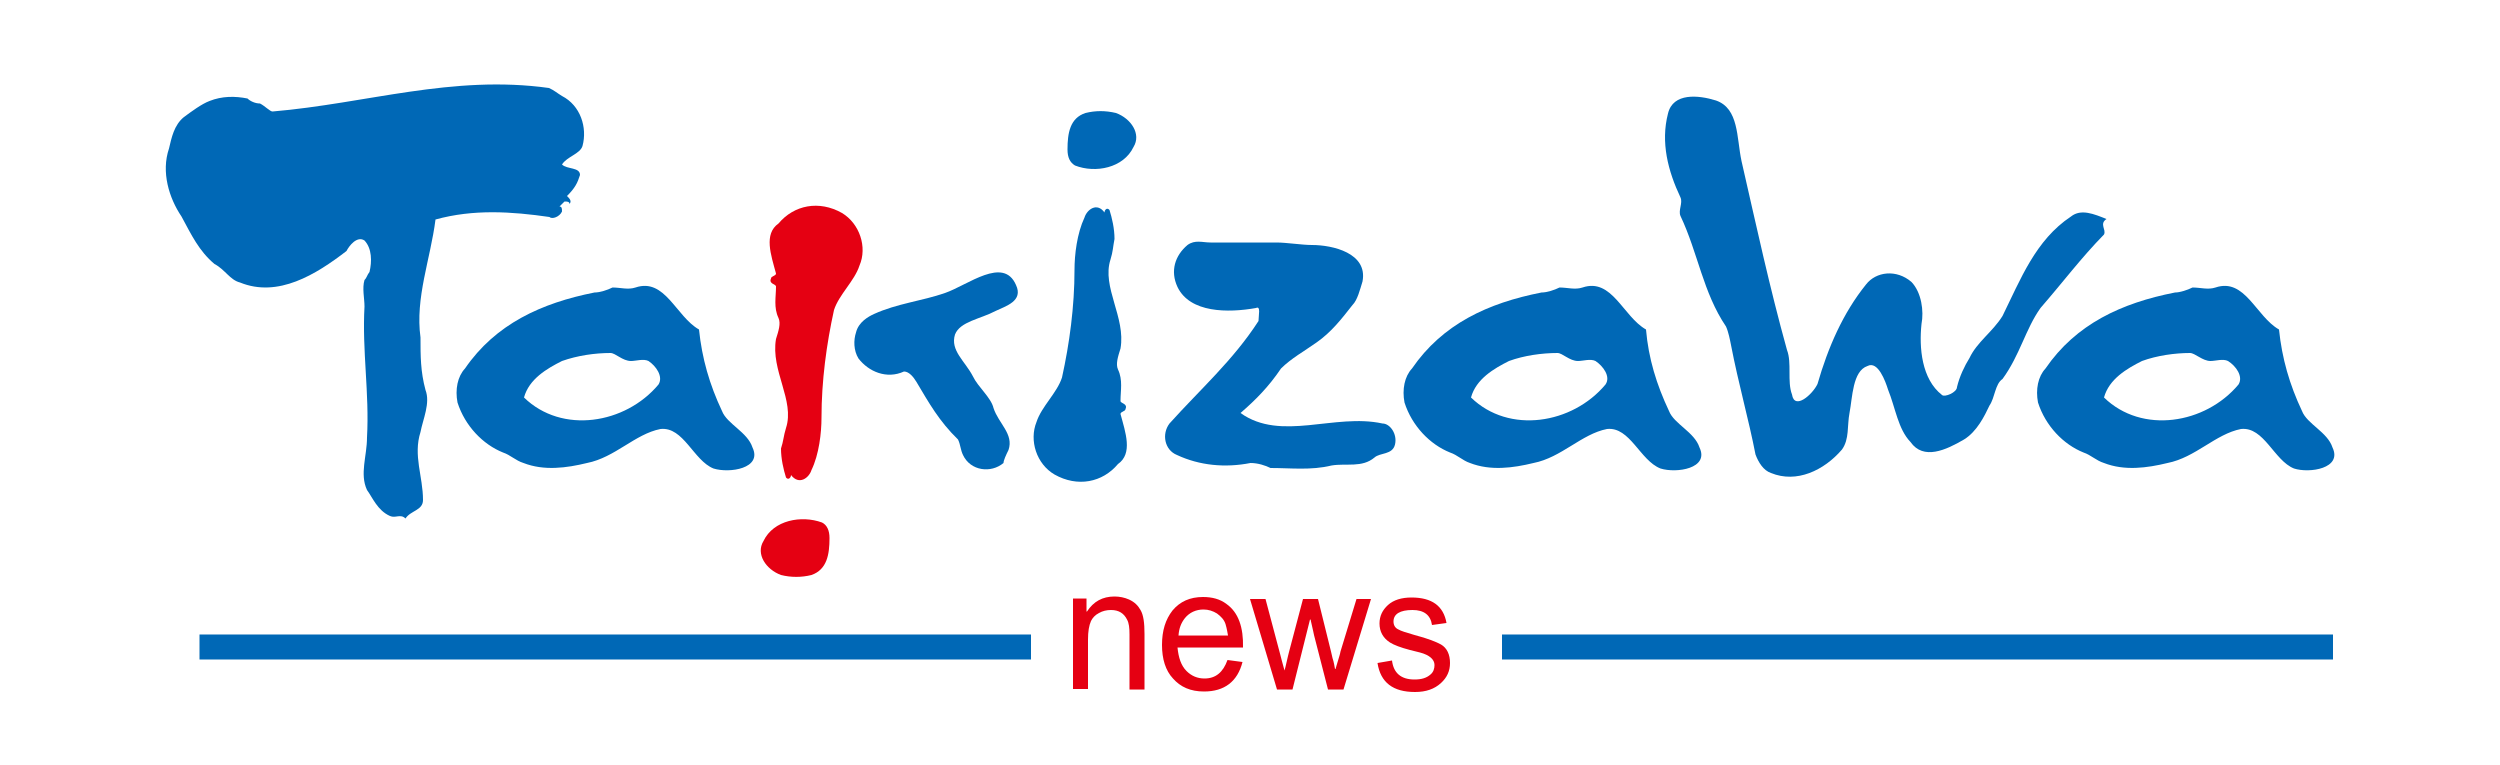
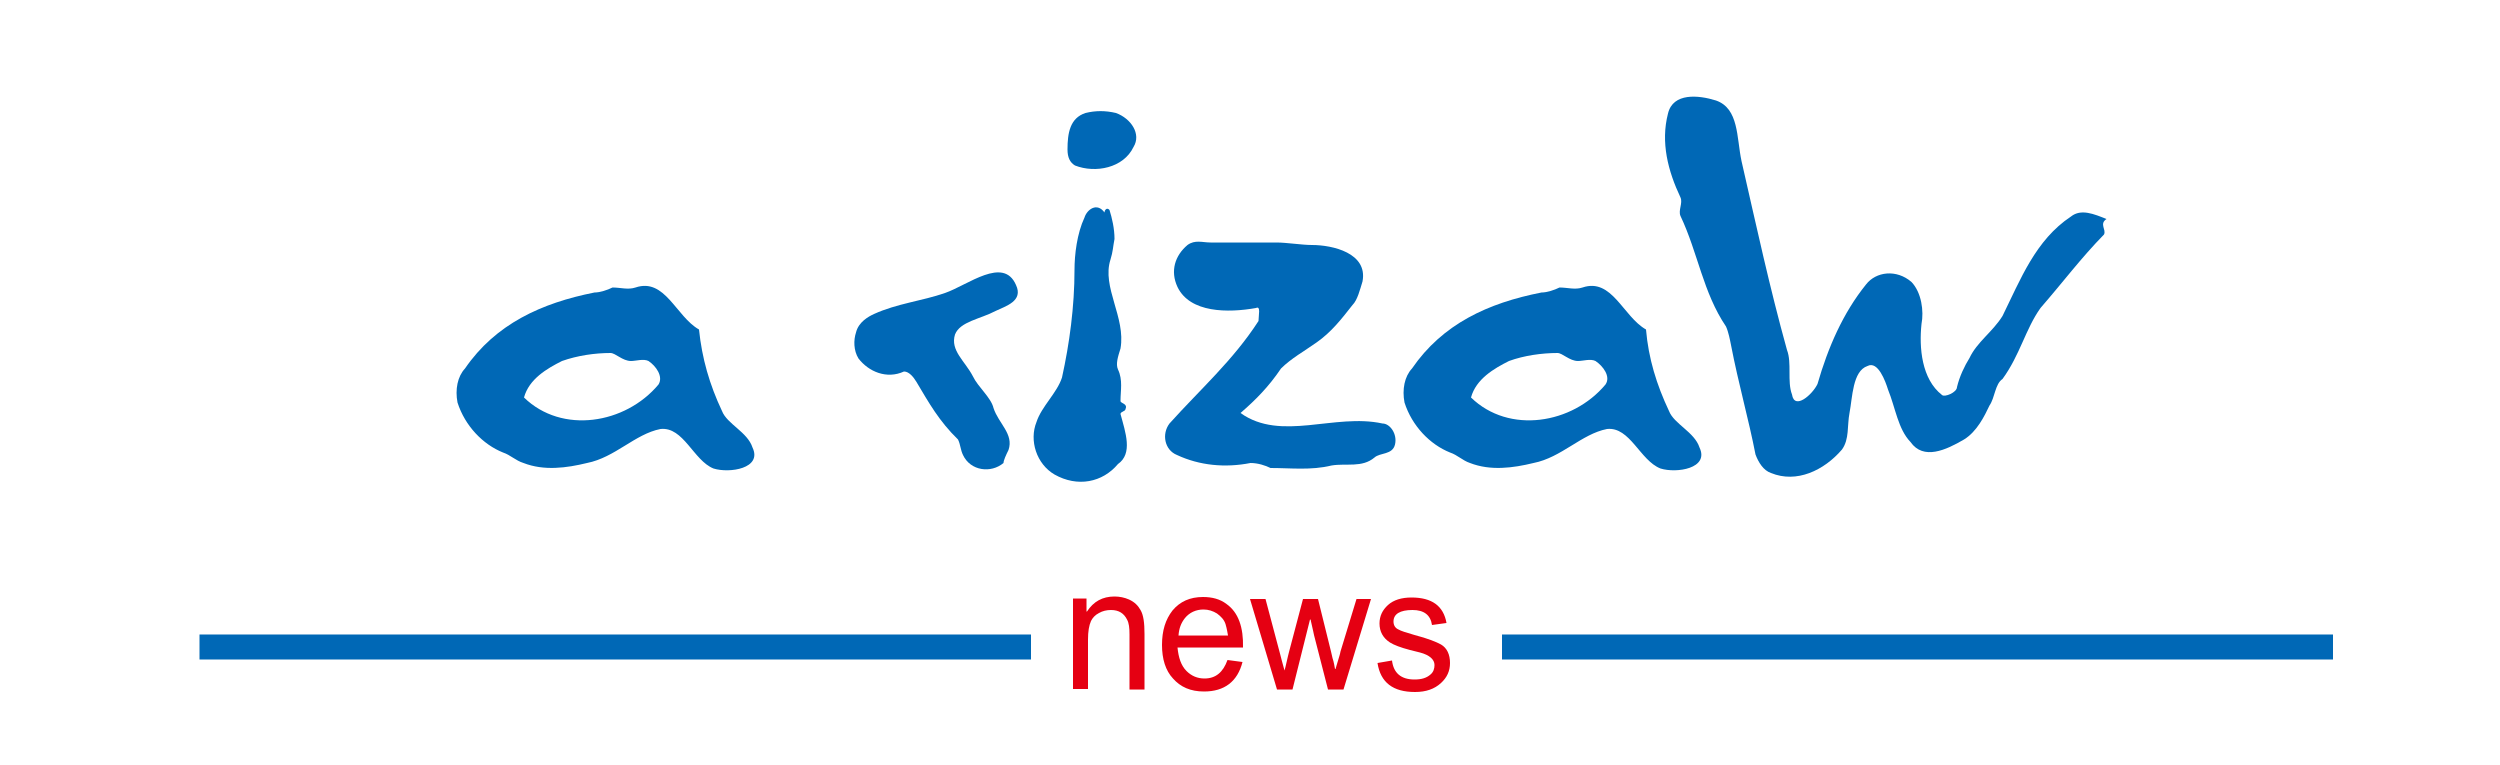
<svg xmlns="http://www.w3.org/2000/svg" version="1.1" id="レイヤー_1" x="0px" y="0px" viewBox="0 0 500 153" style="enable-background:new 0 0 500 153;" xml:space="preserve">
  <style type="text/css">
	.st0{fill:#0068B6;}
	.st1{fill:#E50012;}
</style>
  <g>
-     <path class="st0" d="M112.4,19.2c3.7,1.9,5.1,6.3,4.1,10c-0.5,1.6-3.1,2.1-4.1,3.7c1,1,3.6,0.5,3.6,2.1c-0.5,1.6-1,2.6-2.6,4.2   c0.5,0.5,1,1,0.5,1.6c0-0.5-0.5-0.5-1-0.5c-0.5,0.5-0.5,0.5-1,1c0.5,0,0.5,0.5,0.5,1c-0.5,1.1-2,1.6-2.5,1.1   c-7.6-1.1-15.2-1.6-22.8,0.5c-1,7.9-4.1,15.7-3,23.6c0,3.7,0,6.8,1,10.5c1,2.6-0.5,5.8-1,8.4c-1.5,4.7,0.5,8.9,0.5,13.6   c0,2.1-2.5,2.1-3.5,3.7c-1-1-2,0-3.1-0.5c-2.5-1.1-3.5-3.7-4.6-5.2c-1.5-3.2,0-6.8,0-10.5c0.5-8.9-1-17.3-0.5-26.2   c0-1.6-0.5-3.7,0-5.3c0.5-0.5,0.5-1,1-1.6c0.5-2.1,0.5-4.7-1-6.3c-1.5-1-3.1,1.1-3.6,2.1c-6.1,4.7-13.7,9.4-21.3,6.3   c-2-0.5-3-2.6-5.1-3.7c-3.1-2.6-4.6-5.8-6.6-9.5c-2.5-3.7-4.1-8.9-2.5-13.6c0.5-2.1,1-4.7,3-6.3c1.5-1.1,3.5-2.6,5.1-3.2   c2.5-1,5.1-1,7.6-0.5c0.5,0.5,1.5,1,2.5,1c1,0.5,2,1.6,2.5,1.6c18.8-1.6,36-7.4,55.3-4.7C110.9,18.1,111.4,18.6,112.4,19.2z" />
    <path class="st0" d="M150.5,89.5c-1-3.1-5.1-4.7-6.1-7.3c-2.5-5.3-4-10.5-4.6-16.3c-4.6-2.6-6.8-10.4-12.7-8.4c-1.5,0.5-3,0-4.6,0   c-1,0.5-2.5,1-3.6,1c-10.6,2.1-19.8,6.3-25.9,15.2c-1.5,1.6-2,4.2-1.5,6.8c1.5,4.7,5.1,8.4,9.1,10c1.5,0.5,2.5,1.6,4.1,2.1   c4.1,1.6,8.6,1,12.7,0c5.6-1.1,9.6-5.8,14.7-6.8c4.6-0.5,6.6,6.3,10.6,7.9C145.9,94.7,152.5,93.7,150.5,89.5z M131.7,76.9   c-6.6,7.9-19.3,10-26.9,2.6c1-3.7,4.6-5.8,7.6-7.3c3.1-1.1,6.6-1.6,9.7-1.6c1,0,2.4,1.6,4.1,1.6c1,0,2.5-0.5,3.5,0   C131.2,73.2,132.7,75.3,131.7,76.9z" />
    <path class="st0" d="M339.9,89.5c-1-3.1-5.1-4.7-6.1-7.3c-2.5-5.3-4.1-10.5-4.6-16.3c-4.6-2.6-6.8-10.4-12.7-8.4   c-1.5,0.5-3,0-4.6,0c-1,0.5-2.5,1-3.6,1c-10.7,2.1-19.8,6.3-25.9,15.2c-1.5,1.6-2,4.2-1.5,6.8c1.5,4.7,5.1,8.4,9.1,10   c1.5,0.5,2.5,1.6,4,2.1c4.1,1.6,8.6,1,12.7,0c5.6-1.1,9.6-5.8,14.7-6.8c4.6-0.5,6.6,6.3,10.7,7.9C335.3,94.7,341.9,93.7,339.9,89.5   z M321.1,76.9c-6.6,7.9-19.3,10-26.9,2.6c1-3.7,4.6-5.8,7.6-7.3c3-1.1,6.6-1.6,9.7-1.6c1,0,2.4,1.6,4.1,1.6c1,0,2.5-0.5,3.5,0   C320.6,73.2,322.2,75.3,321.1,76.9z" />
-     <path class="st0" d="M466.5,89.5c-1-3.1-5.1-4.7-6.1-7.3c-2.5-5.3-4-10.5-4.6-16.3c-4.6-2.6-6.8-10.4-12.7-8.4c-1.5,0.5-3,0-4.6,0   c-1,0.5-2.5,1-3.5,1c-10.7,2.1-19.8,6.3-25.9,15.2c-1.5,1.6-2,4.2-1.5,6.8c1.5,4.7,5.1,8.4,9.1,10c1.5,0.5,2.5,1.6,4.1,2.1   c4.1,1.6,8.6,1,12.7,0c5.6-1.1,9.6-5.8,14.7-6.8c4.6-0.5,6.6,6.3,10.6,7.9C461.9,94.7,468.5,93.7,466.5,89.5z M447.7,76.9   c-6.6,7.9-19.3,10-26.9,2.6c1-3.7,4.6-5.8,7.6-7.3c3-1.1,6.6-1.6,9.6-1.6c1,0,2.5,1.6,4.1,1.6c1,0,2.5-0.5,3.5,0   C447.2,73.2,448.7,75.3,447.7,76.9z" />
    <path class="st0" d="M183.3,76.4c-0.6-1-1.5-2.1-2.5-2.1c-3.5,1.6-7.1,0-9.1-2.6c-1-1.6-1-3.7-0.5-5.2c0.5-2.1,2.5-3.2,3.6-3.7   c4.6-2.1,9.6-2.6,14.2-4.2c4.6-1.6,11.7-7.4,14.2-1.6c1.5,3.2-2,4.2-4.1,5.2c-3,1.6-7.1,2.1-8.1,4.7c-1,3.2,2,5.3,3.6,8.4   c1,2.1,3.6,4.2,4.1,6.3c1,3.1,4.1,5.2,3,8.4c-0.5,1-1,2.1-1,2.6c-2.5,2.1-6.6,1.6-8.1-1.6c-0.5-1-0.5-2.1-1-3.1   C187.8,84.2,185.8,80.6,183.3,76.4z" />
    <path class="st0" d="M222.1,51.9c-1.8,5.5,3.1,11.6,2,17.8c-0.5,1.6-1,3.1-0.5,4.2c1,2.1,0.5,4.2,0.5,6.3c0,0.5,1.5,0.5,1,1.6   c0,0.5-1,0.5-1,1c1,3.7,2.5,7.9-0.5,10c-3.1,3.7-8.1,4.7-12.7,2.1c-3.6-2.1-5.1-6.8-3.6-10.5c1-3.1,4.1-5.8,5.1-8.9   c1.5-6.8,2.5-14.2,2.5-21.5c0-3.1,0.5-7.3,2-10.5c0.5-1.6,2.5-3.1,4-1c0-0.5,0.5-1.1,1-0.5c0.5,1.6,1,3.7,1,5.8   C222.6,49.3,222.6,50.3,222.1,51.9z" />
    <path class="st0" d="M213.5,29.9c0-3.3,0.5-6.3,3.6-7.3c2-0.5,4-0.5,6.1,0c3,1.1,5.1,4.2,3.5,6.8c-2,4.2-7.6,5.3-11.7,3.7   C214,32.5,213.5,31.5,213.5,29.9z" />
-     <path class="st1" d="M157.2,85.6c1.8-5.5-3.1-11.5-2-17.8c0.5-1.6,1-3.1,0.5-4.2c-1-2.1-0.5-4.2-0.5-6.3c0-0.5-1.5-0.5-1-1.6   c0-0.5,1-0.5,1-1c-1-3.7-2.5-7.9,0.5-10c3.1-3.7,8.1-4.7,12.7-2.1c3.5,2.1,5.1,6.8,3.5,10.5c-1,3.1-4.1,5.8-5.1,8.9   c-1.5,6.8-2.5,14.2-2.5,21.5c0,3.1-0.5,7.4-2,10.5c-0.5,1.6-2.5,3.1-4.1,1c0,0.5-0.5,1.1-1,0.5c-0.5-1.6-1-3.7-1-5.8   C156.7,88.2,156.7,87.2,157.2,85.6z" />
-     <path class="st1" d="M165.9,107.6c0,3.3-0.5,6.3-3.6,7.4c-2,0.5-4.1,0.5-6.1,0c-3-1.1-5.1-4.2-3.5-6.8c2-4.2,7.6-5.2,11.7-3.7   C165.4,105,165.9,106.1,165.9,107.6z" />
    <path class="st0" d="M263.3,68.5c-2.4,1.7-5.1,3.2-7.1,5.2c-2.5,3.7-5.1,6.3-8.1,8.9c8.1,5.8,18.8,0,28.4,2.1c1.5,0,3,2.1,2.5,4.2   c-0.5,2.1-3,1.6-4.1,2.6c-2.5,2.1-5.6,1.1-8.6,1.6c-4.1,1-8.1,0.5-12.2,0.5c-1-0.5-2.5-1-4-1c-5.1,1-10.2,0.5-14.7-1.6   c-2.5-1-3.1-4.2-1.5-6.3c6.1-6.8,12.7-12.6,17.8-20.5c0-1.1,0.5-3.1-0.5-2.6c-5.6,1-13.2,1-15.7-4.2c-1.5-3.2-0.5-6.3,2-8.4   c1.5-1.1,3-0.5,4.6-0.5c4.6,0,8.6,0,13.2,0c2,0,5.1,0.5,7.1,0.5c4.1,0,11.2,1.6,10.1,7.3c-0.5,1.6-1,3.7-2,4.7   C268.3,63.8,266.3,66.4,263.3,68.5z" />
    <path class="st0" d="M346.2,69c-0.2-1-0.5-2.6-1-3.7c-4.6-6.8-5.6-14.7-9.1-22.1c-0.5-1.1,0.5-2.6,0-3.7c-2.5-5.3-4-11-2.5-16.8   c1-4.2,6.1-3.7,9.6-2.6c4.6,1.6,4.1,7.4,5.1,12.1c3,13.1,5.6,25.2,9.1,37.8c1,2.6,0,6.3,1,8.9c0.5,3.2,4.1,0,5.1-2.1   c2.1-7.3,5.1-14.2,9.7-19.9c2-2.6,6.1-3.1,9.1-0.5c2,2.1,2.5,5.8,2,8.4c-0.5,4.7,0,11,4.1,14.2c0.5,0.5,3-0.5,3-1.6   c0.5-2.1,1.5-4.2,2.5-5.8c1.5-3.2,4.6-5.2,6.6-8.4c3.6-7.3,6.6-15.2,13.7-19.9c2-1.6,4.6-0.5,7.1,0.5c-1.5,1,0,2.1-0.5,3.1   c-4.6,4.7-8.1,9.4-12.7,14.7c-3,4.2-4.1,9.4-7.6,14.2c-1.5,1-1.5,3.7-2.6,5.3c-1,2.1-2.5,5.2-5.1,6.8c-3.6,2.1-8.1,4.2-10.7,0.5   c-2.5-2.6-3-6.8-4.5-10.5c-0.5-1.6-2-5.8-4.1-4.7c-3,1-3,6.3-3.6,9.4c-0.5,2.6,0,5.2-1.5,7.3c-3.6,4.2-9.1,6.8-14.2,4.7   c-1.5-0.5-2.5-2.1-3.1-3.7C349.7,83.7,347.7,76.8,346.2,69z" />
    <path class="st1" d="M228.9,126.8v11.1h-3v-11c0-1.3-0.1-2.3-0.5-3c-0.6-1.2-1.6-1.9-3.2-1.9c-0.9,0-1.7,0.2-2.4,0.6   c-0.8,0.4-1.3,1-1.6,1.6c-0.4,0.9-0.6,2.1-0.6,3.7v9.9h-3v-18.1h2.7v2.6h0.1c1.3-2,3.1-3,5.5-3c1,0,2,0.2,2.9,0.6   c1.1,0.5,1.8,1.2,2.3,2.1C228.7,123,228.9,124.6,228.9,126.8z" />
    <path class="st1" d="M237,123.6c0.9-1.1,2.2-1.7,3.7-1.7c1,0,1.9,0.3,2.7,0.8c0.8,0.6,1.4,1.2,1.7,2.1c0.3,1,0.4,1.8,0.5,2.3h-9.9   C235.8,125.7,236.2,124.6,237,123.6z M245.3,120.8c-1.3-1-2.9-1.4-4.7-1.4c-2.6,0-4.6,0.9-6.1,2.7c-1.4,1.8-2.1,4-2.1,6.9   c0,2.8,0.7,5.1,2.2,6.7c1.5,1.7,3.5,2.6,6.2,2.6c4.1,0,6.7-2,7.7-5.9l-3-0.4c-0.9,2.5-2.4,3.7-4.6,3.7c-1.4,0-2.6-0.5-3.6-1.5   c-1.1-1.1-1.6-2.7-1.8-4.7h13.1C248.7,125.5,247.7,122.5,245.3,120.8z" />
    <path class="st1" d="M271.3,119.8h2.9l-5.5,18.1h-3.1l-2.8-10.9c0-0.1-0.2-0.9-0.6-2.7c0-0.2-0.1-0.4-0.1-0.4H262l-3.5,14h-3.1   l-5.4-18.1h3.1l3,11.3c0.1,0.3,0.3,1.3,0.8,3c0,0,0.3-1,0.7-2.9l0.2-0.8l2.8-10.6h3l2.6,10.5c0.1,0.4,0.2,0.8,0.3,1.3   c0.3,0.9,0.4,1.7,0.5,2.2h0.1c0.2-0.6,0.4-1.3,0.6-2c0.1-0.4,0.3-0.9,0.4-1.5L271.3,119.8z" />
    <path class="st1" d="M290,132.6c0,1.6-0.6,2.9-1.8,4c-1.3,1.2-3,1.8-5.2,1.8c-4.4,0-6.9-1.9-7.5-5.8l2.9-0.5   c0.3,2.5,1.8,3.8,4.5,3.8c1.4,0,2.4-0.3,3.2-1c0.6-0.5,0.8-1.2,0.8-1.9c0-1.1-1-2-2.9-2.5l-2-0.5c-1.9-0.5-3.2-1-4-1.5   c-1.4-0.9-2.1-2.2-2.1-3.8c0-1.5,0.6-2.7,1.7-3.7s2.7-1.5,4.7-1.5c4.1,0,6.4,1.7,7,5.1l-2.9,0.4c-0.3-2-1.6-3-3.9-3   c-2.5,0-3.8,0.8-3.8,2.3c0,0.7,0.3,1.3,1,1.6c0.5,0.3,1.5,0.6,3.2,1.1c2.7,0.7,4.4,1.4,5.3,1.9C289.4,129.6,290,130.9,290,132.6z" />
    <rect x="39.9" y="126.9" class="st0" width="166.3" height="5" />
    <rect x="300.4" y="126.9" class="st0" width="166.2" height="5" />
  </g>
</svg>